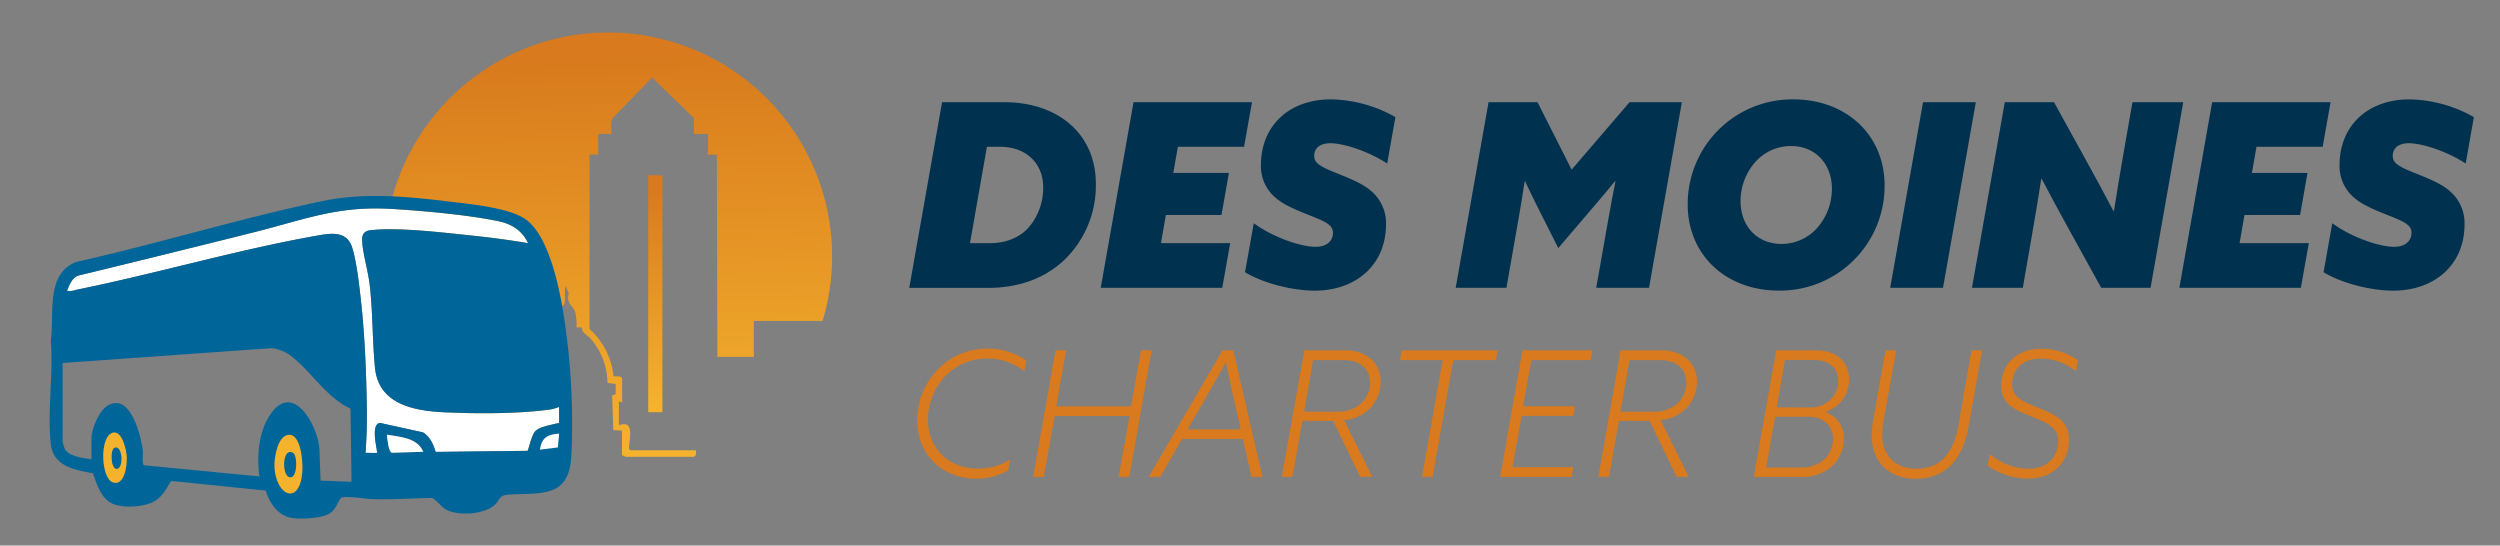
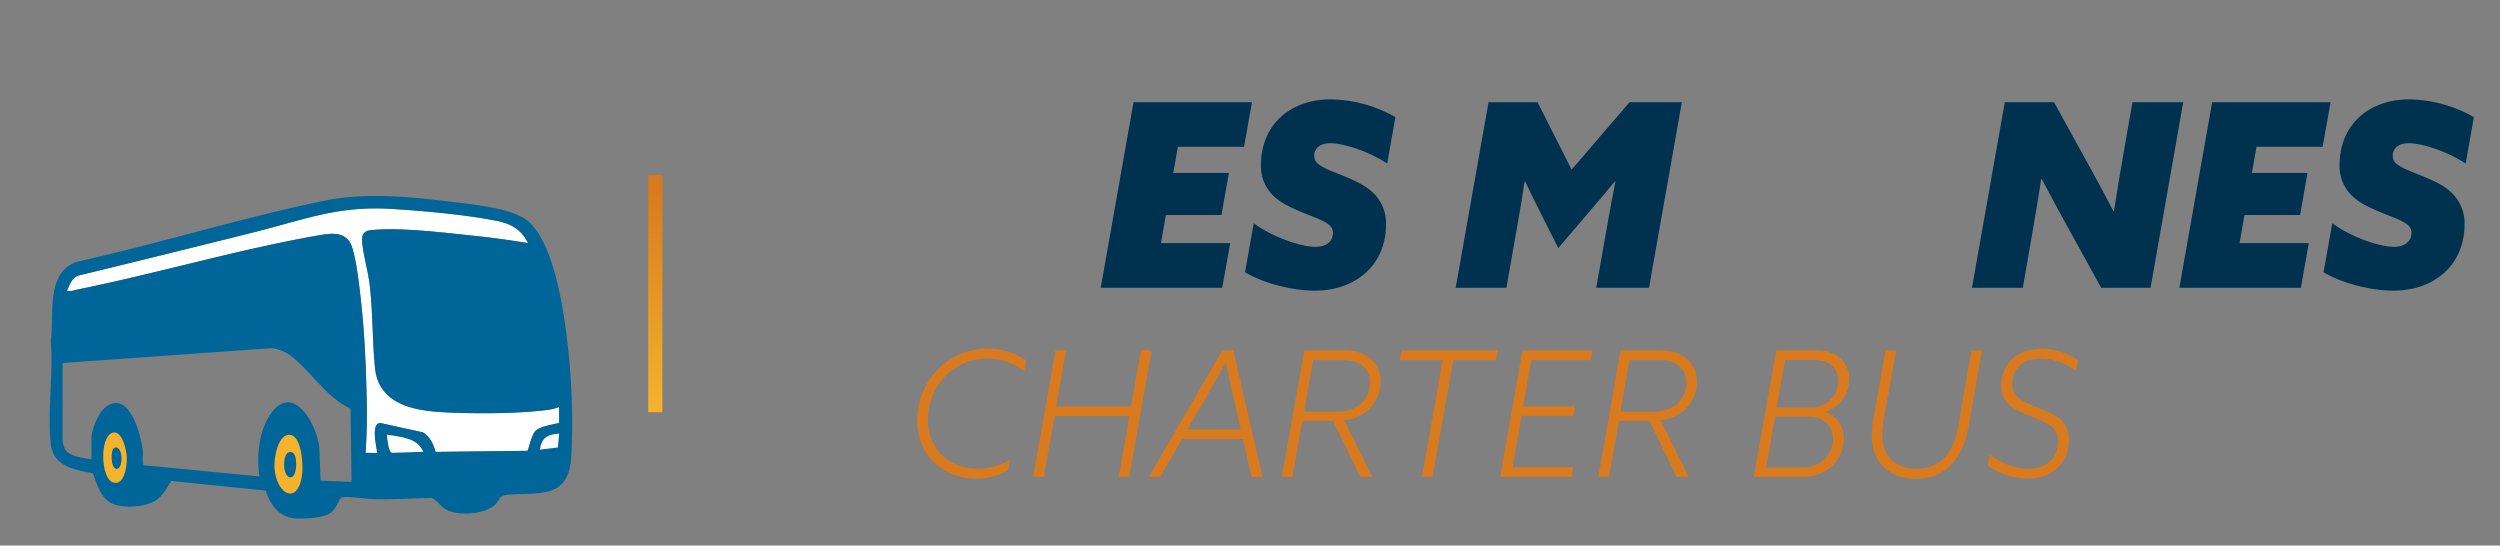
<svg xmlns="http://www.w3.org/2000/svg" xmlns:xlink="http://www.w3.org/1999/xlink" id="Layer_1" data-name="Layer 1" viewBox="0 0 704.46 153.73">
  <rect x="0" y="0" width="704.46" height="153.73" fill="#808080" stroke="none" />
  <defs>
    <style>
      .cls-1 {
        fill: #d87a1d;
      }

      .cls-2 {
        fill: #00324f;
      }

      .cls-3 {
        fill: url(#linear-gradient);
      }

      .cls-4 {
        fill: url(#linear-gradient-2);
      }

      .cls-5 {
        fill: #fff;
      }

      .cls-6 {
        fill: #006598;
      }

      .cls-7 {
        fill: #f4b22d;
      }
    </style>
    <linearGradient id="linear-gradient" x1="173" y1="127.96" x2="169.73" y2="16.36" gradientUnits="userSpaceOnUse">
      <stop offset="0" stop-color="#f4b22d" />
      <stop offset="1" stop-color="#d87a1d" />
    </linearGradient>
    <linearGradient id="linear-gradient-2" x1="185.56" y1="113.9" x2="183.79" y2="53.24" xlink:href="#linear-gradient" />
  </defs>
  <g>
    <path class="cls-1" d="M275.15,134.89c-9.7,0-16.7-6.85-16.7-16.36a20.51,20.51,0,0,1,5.77-14.39,19.38,19.38,0,0,1,13.94-5.91,18.75,18.75,0,0,1,11,3.35l-.5,3.06a16.61,16.61,0,0,0-10.54-3.6,16.12,16.12,0,0,0-11.78,5,17.77,17.77,0,0,0-4.87,12.31c0,8,5.91,13.7,14.14,13.7a17.76,17.76,0,0,0,9-2.51l-.54,3.05A18.55,18.55,0,0,1,275.15,134.89Z" />
    <path class="cls-1" d="M324.52,98.72l-6.31,35.68h-3l3.05-17.15H297.17l-3.05,17.15h-3l6.31-35.68h3l-2.81,15.77h21.09l2.8-15.77Z" />
    <path class="cls-1" d="M344.47,98.72h3.06l8.22,35.68h-3.1l-2.41-10.69H333.09l-6.16,10.69h-3.25ZM349.6,121l-1.88-8.32c-.78-3.4-1.57-7.1-2.26-10.5h-.1c-1.87,3.4-3.75,6.7-5.62,10L334.62,121Z" />
    <path class="cls-1" d="M367.53,98.72h11.58c5.61,0,9.95,3.26,9.95,8.87a10.75,10.75,0,0,1-3.25,7.69,11.32,11.32,0,0,1-7.05,3.1l7.93,16H383.3l-7.64-15.77H367l-2.81,15.77h-3Zm16.21,14.79a8.08,8.08,0,0,0,2.31-5.72c0-4.24-3.3-6.31-7.39-6.31H370L367.48,116h9.36A9.76,9.76,0,0,0,383.74,113.51Z" />
    <path class="cls-1" d="M394.92,98.72H422l-.49,2.76h-12l-5.82,32.92h-3l5.81-32.92h-12Z" />
    <path class="cls-1" d="M429,98.72h19.71l-.49,2.76h-16.7l-2.32,13H443.8l-.5,2.71H428.77l-2.56,14.44h17.14l-.49,2.76H422.71Z" />
    <path class="cls-1" d="M456.65,98.72h11.58c5.62,0,9.95,3.26,9.95,8.87a10.75,10.75,0,0,1-3.25,7.69,11.29,11.29,0,0,1-7,3.1l7.93,16h-3.4l-7.64-15.77h-8.62l-2.81,15.77h-3Zm16.21,14.79a8.09,8.09,0,0,0,2.32-5.72c0-4.24-3.3-6.31-7.39-6.31h-8.63L456.6,116H466A9.74,9.74,0,0,0,472.86,113.51Z" />
    <path class="cls-1" d="M500.5,98.72h11.28c5.22,0,9.27,2.86,9.27,8.13a9.51,9.51,0,0,1-6.71,9.22v.05a7.59,7.59,0,0,1,5.23,7.49,10.42,10.42,0,0,1-3.4,7.78,12.27,12.27,0,0,1-8.68,3h-13.3Zm7,33a9.29,9.29,0,0,0,6.61-2.32,8.23,8.23,0,0,0,2.41-5.76c0-3.65-2.76-6.21-6.9-6.21H500.2l-2.51,14.29Zm2.76-16.9a7.94,7.94,0,0,0,5.57-2.22A7.44,7.44,0,0,0,518,107.3c0-3.94-3.06-5.87-6.95-5.87H503l-2.36,13.36Z" />
    <path class="cls-1" d="M534.3,98.72l-3.45,19.37a26.09,26.09,0,0,0-.45,4.43c0,6.11,3.85,9.56,9.66,9.56,7,0,10.45-4.83,11.73-12l3.74-21.34h3l-3.85,21.63c-1.57,8.82-6.35,14.54-14.78,14.54-7.49,0-12.46-4.58-12.46-12.07a28.15,28.15,0,0,1,.44-4.73l3.4-19.37Z" />
    <path class="cls-1" d="M577.26,119.62c-2.17-1.48-7-2.81-9.61-4.49a7,7,0,0,1-3.75-6.45c0-6.21,4.64-10.4,11.19-10.4a18.09,18.09,0,0,1,10.44,3.2l-.54,3.11a16.21,16.21,0,0,0-10-3.55c-4.83,0-8,2.86-8,7.24,0,1.83.64,3.3,3.15,4.73s6.75,2.61,9.36,4.39a7.23,7.23,0,0,1,3.5,6.45c0,6.7-4.78,11-11.53,11a19.8,19.8,0,0,1-11.38-3.65l.59-3.25a17.46,17.46,0,0,0,10.94,4.14c5.08,0,8.33-3.15,8.33-7.83C579.92,122.47,579.42,121.09,577.26,119.62Z" />
  </g>
  <g>
-     <path class="cls-2" d="M265.46,28.8H283c15,0,25.79,8.81,25.79,23a29.1,29.1,0,0,1-8.88,21.45c-5.57,5.27-13,7.87-21.46,7.87H256.21ZM278.9,68.52c4.47,0,8.37-1.51,11-4.47a17.06,17.06,0,0,0,4.05-11.27c0-7-5.06-11.42-12.14-11.42H278.1l-4.77,27.16Z" />
    <path class="cls-2" d="M319.41,28.8h33.38l-2.24,12.56H331.91l-1.3,7.37h15.68l-2.1,11.85H328.52l-1.38,7.94h19.51l-2.24,12.57H310.17Z" />
    <path class="cls-2" d="M371.78,61.81c-2.67-1.23-9-3.25-12.06-5.85a11.58,11.58,0,0,1-4.41-9.39C355.31,35.22,363.47,28,375,28a38,38,0,0,1,18.2,5l-2.31,13.07c-6.07-3.9-12.86-5.71-16-5.71-2.82,0-4.56,1.3-4.56,3.54,0,1.59.87,2.46,3.62,3.76s8.95,3.25,12.13,5.92a11.85,11.85,0,0,1,4.48,9.61c0,11.48-8.52,18.71-20.08,18.71-6.36,0-14.59-2.1-19.65-5.2l2.46-13.8c5.27,3.9,13.22,6.65,17.41,6.65,3.1,0,4.91-1.59,4.91-4C375.54,63.9,374.46,63,371.78,61.81Z" />
    <path class="cls-2" d="M419.45,28.8h13.8l9.61,19,16.32-19h14.74l-9.25,52.29H449.79l3.18-18c.72-4.12,1.44-8,2.24-12h-.15c-2.45,3-5,6-7.58,9L439.1,69.9l-5-9.9c-1.67-3.32-3-6-4.34-8.88h-.14c-.51,3.39-1.09,7-1.67,10.25l-3.46,19.72h-14.3Z" />
-     <path class="cls-2" d="M475.57,57.62A29.48,29.48,0,0,1,505.33,28c15,0,25.72,10.11,25.72,24.27a29.48,29.48,0,0,1-29.76,29.62C486.26,81.89,475.57,71.78,475.57,57.62Zm36.63,6.43a16.67,16.67,0,0,0,4-10.84c0-7-4.62-12.06-11.56-12.06a13.37,13.37,0,0,0-10.18,4.69,16.63,16.63,0,0,0-4,10.84c0,7,4.63,12.06,11.56,12.06A13.41,13.41,0,0,0,512.2,64.05Z" />
-     <path class="cls-2" d="M541.88,28.8h14.88l-9.25,52.29H532.63Z" />
    <path class="cls-2" d="M555.67,81.09l9.25-52.29h13.87l8.88,16.1c2.68,4.84,5.35,9.76,7.88,14.6l.14-.08c.72-4.69,1.66-10.4,2.6-15.74l2.6-14.88H615.2L606,81.09H592.08L583.2,65c-2.68-4.84-5.35-9.76-7.88-14.6l-.14.08c-.72,4.69-1.66,10.4-2.6,15.74L570,81.09Z" />
    <path class="cls-2" d="M623.35,28.8h33.37l-2.23,12.56H635.85l-1.3,7.37h15.67l-2.09,11.85H632.45l-1.37,7.94h19.51l-2.24,12.57H614.11Z" />
    <path class="cls-2" d="M675.72,61.81c-2.67-1.23-9-3.25-12.06-5.85a11.58,11.58,0,0,1-4.41-9.39c0-11.35,8.16-18.57,19.65-18.57a38.06,38.06,0,0,1,18.2,5l-2.31,13.07c-6.07-3.9-12.86-5.71-16-5.71-2.81,0-4.55,1.3-4.55,3.54,0,1.59.87,2.46,3.61,3.76s9,3.25,12.14,5.92a11.85,11.85,0,0,1,4.48,9.61c0,11.48-8.52,18.71-20.08,18.71-6.36,0-14.59-2.1-19.65-5.2l2.46-13.8c5.27,3.9,13.22,6.65,17.4,6.65,3.11,0,4.92-1.59,4.92-4C679.48,63.9,678.39,63,675.72,61.81Z" />
  </g>
  <g>
-     <path class="cls-3" d="M154,132.07c1.4-2.62,1.59-7.22,1.72-10.23.42-9.85-.35-19.75-.63-29.58h1.54c0-1.78-.3-3.89.91-5.37.4-.5,1.33-.82,1.49-1.27.35-1-.09-3.69.36-5l.89,2c-.83,2.94,1.15,3.47,1.78,5.28a13.84,13.84,0,0,1,.38,4.36H164c-.25,1.38,1.63,2.24,2.6,3.36a19.54,19.54,0,0,1,4.58,12.28l2.31.28,0,2.9-1,.33.33,9.79,2.45.15v6.9l1.06.47h19c1-.1.78-1.08.77-1.84H177.61l-.39-.45c.11-2.71,1.71-8.29-2.83-6.6v-6.74l.92.31v-6.89l-.51-.41-1.91-.08a20.65,20.65,0,0,0-6.77-13.3V43.56h2.45V37.74h3.68c.13-1.51-.4-3.27.47-4.58l11.06-11.32L195.53,33.3v4.44h4V43.1c0,.07-.46.35-.31.46H202l.15,57h10.26V90.43h19.38a63.07,63.07,0,1,0-78.18,42.31A7.65,7.65,0,0,0,154,132.07Z" />
    <polygon class="cls-4" points="182.66 116.15 186.65 116.16 186.65 49.38 182.66 49.38 182.66 116.15" />
  </g>
  <g>
    <g>
      <path class="cls-5" d="M157.56,119.17c-1.86.5-5.27.93-6.65,2.25-1.21,1.16-2,5.53-2.28,5.61l-25.87.31c-.66-2.16-1.57-4.28-3.59-5.51l-12.11-2.66c-2.59.41-.94,6.59-.77,8.45H103a148.81,148.81,0,0,0,.32-14.94c-.17-8.92-.57-18.24-1.52-27.13-.47-4.35-1.28-11.81-2.57-15.82-1.63-5-6.41-3.94-10.45-3.23-22.4,4-45,10.66-67.43,15.19a4.74,4.74,0,0,1-2.48.24c.71-1.64,1.38-3.64,3.25-4.29Q47,71.6,71.92,65.35c14.12-3.56,23.37-7.42,38.44-6.48,9,.56,21.23,1.63,30,3.45,3.84.79,6.72,2.59,8.43,6.19-5.13-.85-10.35-1.57-15.53-2.1-8.23-.85-21-2.45-28.95-1.52-1.66.19-2.33,1.2-2.27,2.86.14,3.44,1.67,8.57,2.12,12.38.92,7.8.75,15.72,1.51,23.51,1,10.24,10.85,12.1,19.44,12.53s20.41.45,28.92-.65a11.82,11.82,0,0,0,3.51-.87Z" />
      <path class="cls-6" d="M81.19,122.54c3.83-.54,4.21,8.29,4,10.65-.87,9.4-7.38,6.49-7.84-1.49C77.19,129.24,78.14,123,81.19,122.54Zm1.5,5.16a1.81,1.81,0,0,0-1-.37l-.61.26c-1.59,1.25-1.34,6.76.67,6.92S83.86,128.77,82.69,127.7Z" />
      <path class="cls-6" d="M31.73,121.94c2.72-.82,4,5.17,4,7.05,0,2.22-.64,8.06-4,6.94S28,123.07,31.73,121.94Zm.58,4.2c-1.31.43-1.14,6,.56,6C34.87,132.15,34.66,125.39,32.31,126.14Z" />
      <path class="cls-6" d="M159.62,94.34c-1.11-8.87-3.86-26.34-11-32.16-4.41-3.62-16.16-4.67-22.06-5.39-11.65-1.42-23.86-2.58-35.4-.19C67.92,61.43,45,68.55,21.8,73.73c-9.14,3.07-6.4,15-7.49,22.36.76,9.22-1,19.94,0,29,.68,6.3,6.74,7.35,11.87,8.26,1.12,3.09,2.27,7.21,5.62,8.62,3,1.27,8.6.93,11.47-.6,2.61-1.39,3.42-3.53,5-5.85l26.61,2.72c1.22,3.91,3.68,7.38,8,7.8,2.54.24,8.22,0,10.24-1.51,1.69-1.23,2.23-3.51,3-4.22s6.89.26,8.43.32c5.75.2,11.47-.22,17.2-.31,1.56.85,2.56,2.56,4.16,3.37,3.5,1.77,10.77,1.26,13.65-1.56,1.55-1.51.84-2.44,3.61-2.72,4.08-.41,10.74.24,14.11-2.17,3.75-2.67,3.66-7.65,3.84-11.84A194,194,0,0,0,159.62,94.34Zm-69.29,41.1L90,126.57c-.3-6.17-7.07-19-13.52-10.21-3.58,4.87-4.2,12.09-3.37,17.89L40.54,131.1c-.56-.38-.2-3-.29-3.93-.44-4.32-3.72-17.42-10.4-12.52-2.12,1.56-4.07,6.33-4.07,8.9v5.88c-2.12-.31-6.43-.84-7.5-2.9a14.7,14.7,0,0,1-.64-2.08V102.29L76.55,98.1a11.27,11.27,0,0,1,6.06,2.69c5.47,4.45,9.52,11.31,16.16,14.36l.29,20.61Zm20.08-7.87c-1-.34-1.24-4.06-1.4-5.08,3.72.64,8.6.83,10.25,4.82Zm47.15-8.4c-1.86.5-5.27.93-6.65,2.25-1.21,1.16-2,5.53-2.28,5.61l-25.87.31c-.66-2.16-1.57-4.28-3.59-5.51l-12.11-2.66c-2.59.41-.94,6.59-.77,8.45H103a148.81,148.81,0,0,0,.32-14.94c-.17-8.92-.57-18.24-1.52-27.13-.47-4.35-1.28-11.81-2.57-15.82-1.63-5-6.41-3.94-10.45-3.23-22.4,4-45,10.66-67.43,15.19a4.74,4.74,0,0,1-2.48.24c.71-1.64,1.38-3.64,3.25-4.29Q47,71.6,71.92,65.35c14.12-3.56,23.37-7.42,38.44-6.48,9,.56,21.23,1.63,30,3.45,3.84.79,6.72,2.59,8.43,6.19-5.13-.85-10.35-1.57-15.53-2.1-8.23-.85-21-2.45-28.95-1.52-1.66.19-2.33,1.2-2.27,2.86.14,3.44,1.67,8.57,2.12,12.38.92,7.8.75,15.72,1.51,23.51,1,10.24,10.85,12.1,19.44,12.53s20.41.45,28.92-.65a11.82,11.82,0,0,0,3.51-.87Z" />
    </g>
    <path class="cls-5" d="M119.26,127.31l-8.85.26c-1-.34-1.24-4.06-1.4-5.08C112.73,123.13,117.61,123.32,119.26,127.31Z" />
    <path class="cls-7" d="M31.79,135.93c-3.36-1.14-3.83-12.86-.06-14,2.72-.82,4,5.17,4,7.05C35.79,131.21,35.1,137.05,31.79,135.93Z" />
    <path class="cls-7" d="M85.18,133.19c-.87,9.4-7.38,6.49-7.84-1.49-.15-2.46.8-8.72,3.85-9.16C85,122,85.4,130.83,85.18,133.19Z" />
    <path class="cls-5" d="M157.21,126.07l-5.08.64c.52-3.37,2.12-4.33,5.42-4.52Z" />
    <path class="cls-6" d="M81.71,127.33l-.61.26c-1.59,1.25-1.34,6.76.67,6.92s2.09-5.74.92-6.81A1.81,1.81,0,0,0,81.71,127.33Z" />
    <path class="cls-6" d="M32.31,126.14c-1.31.43-1.14,6,.56,6C34.87,132.15,34.66,125.39,32.31,126.14Z" />
  </g>
</svg>